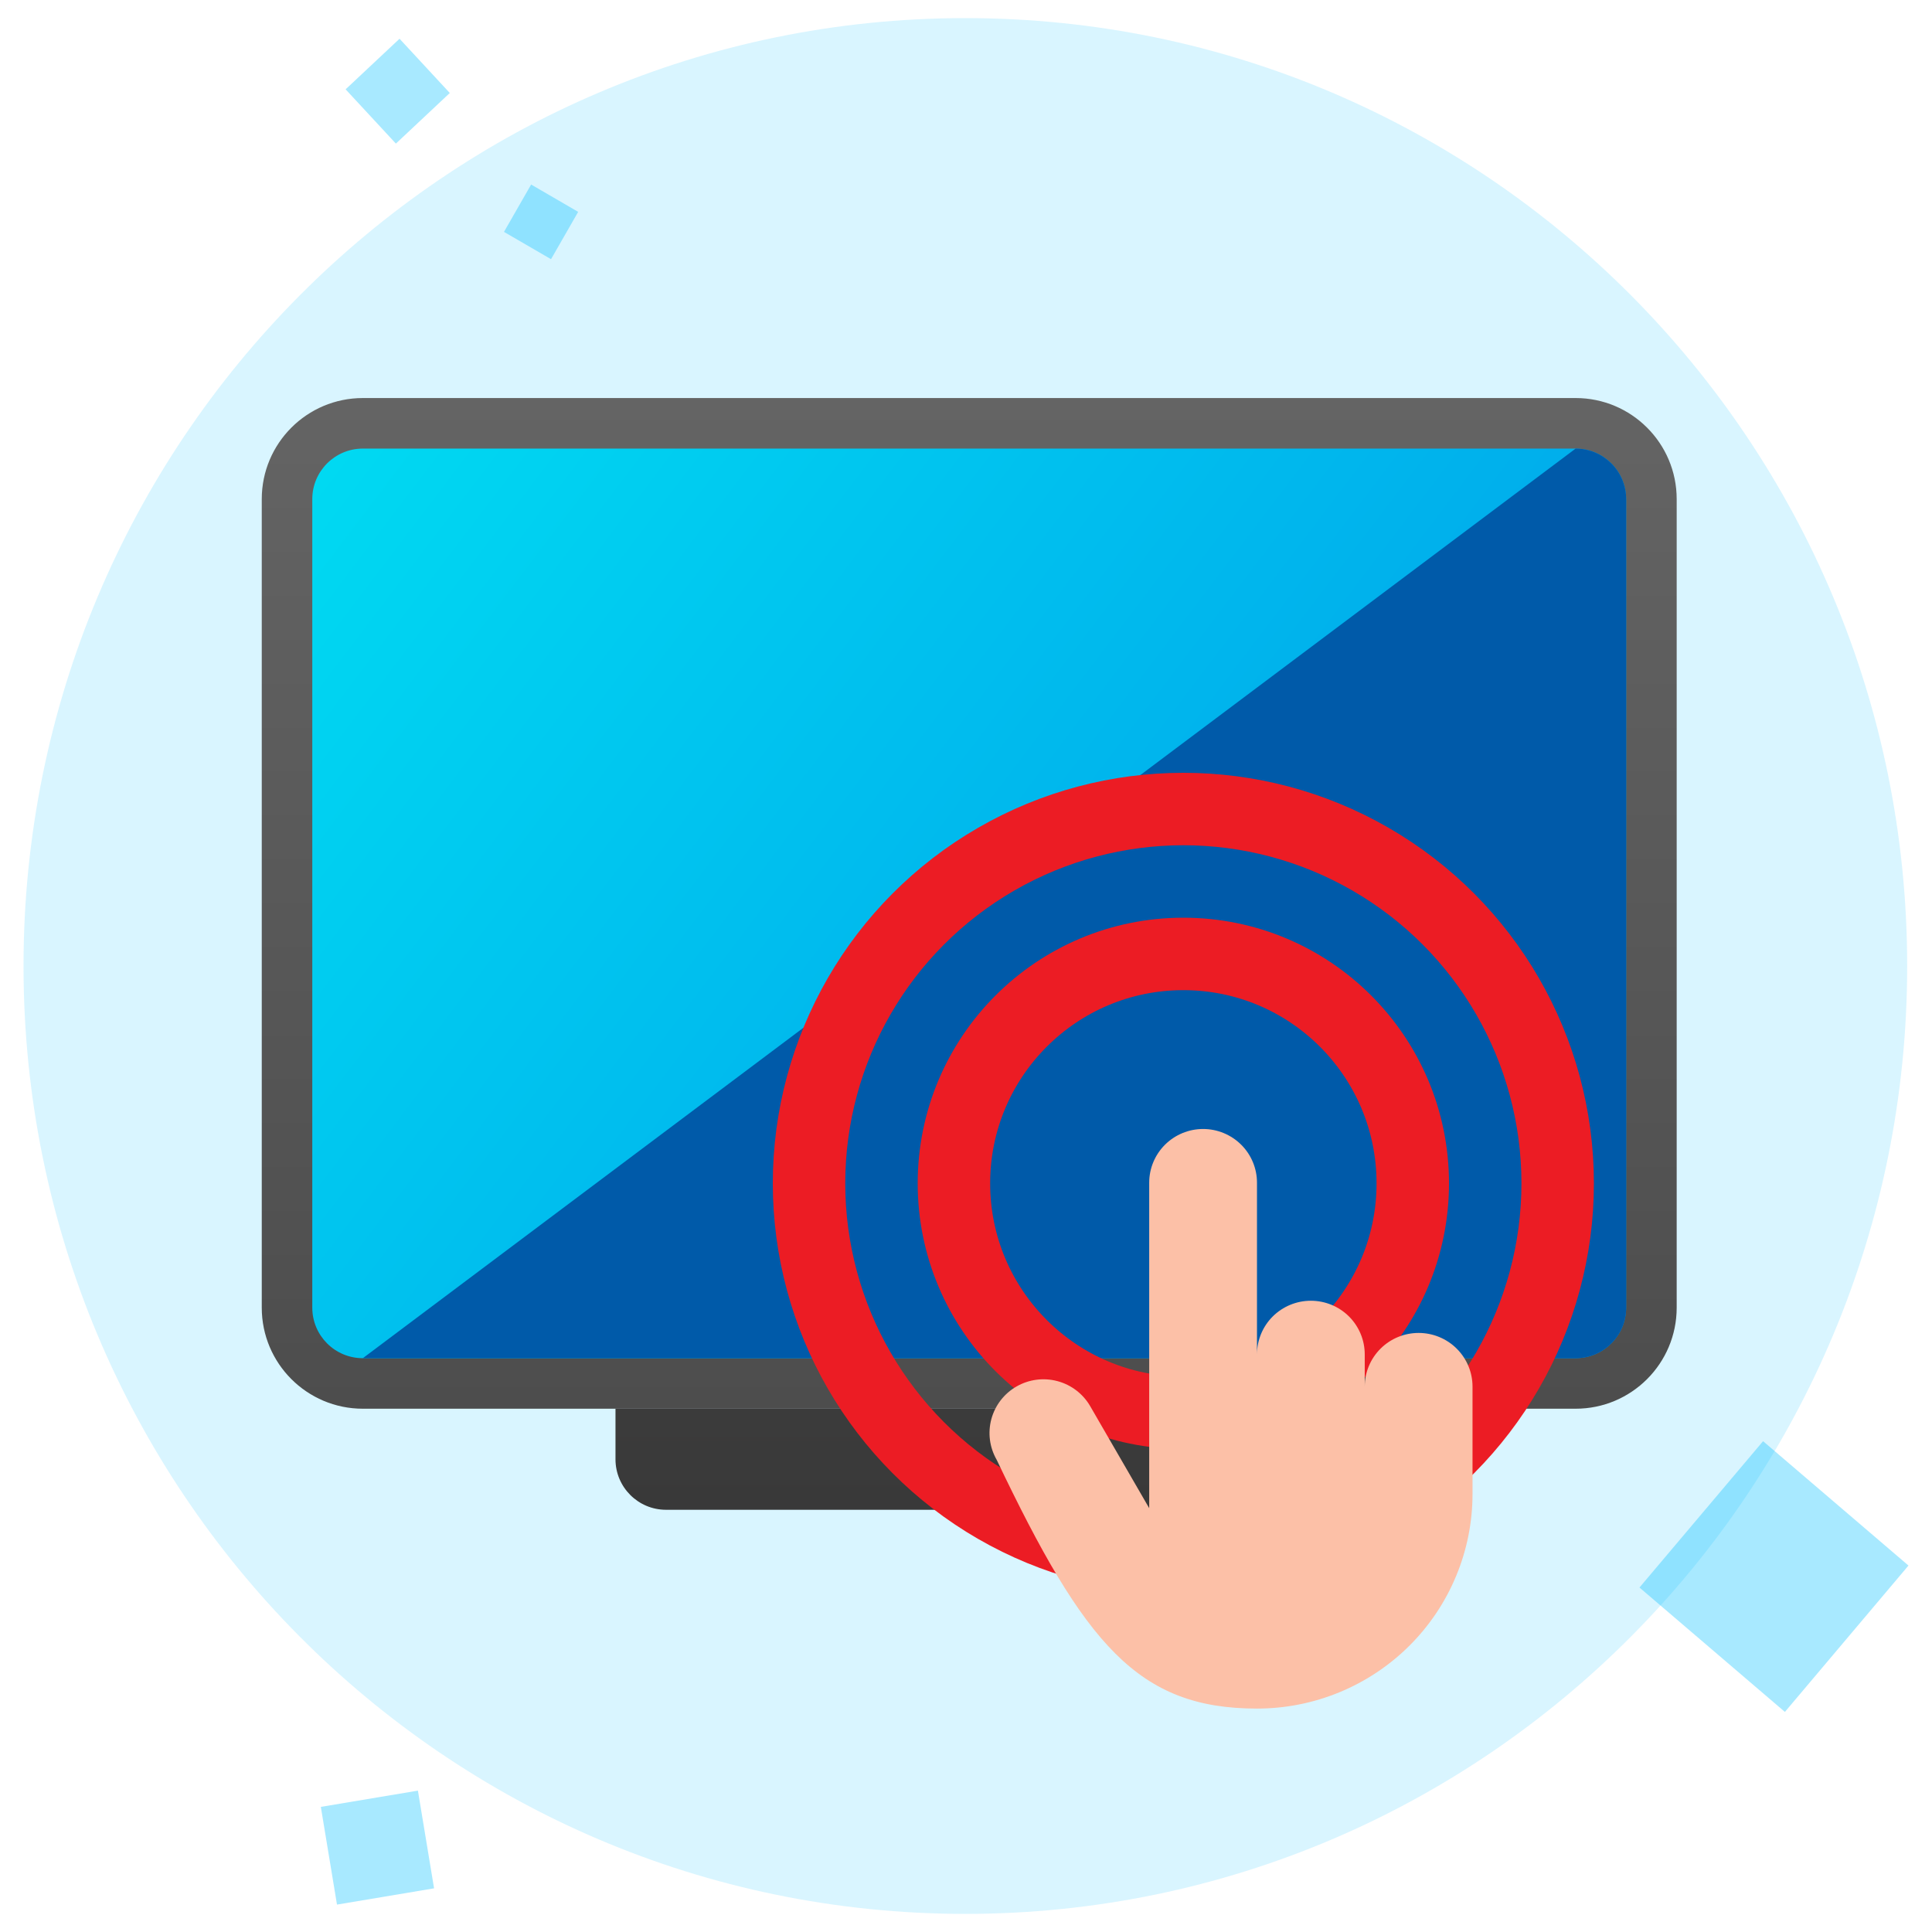
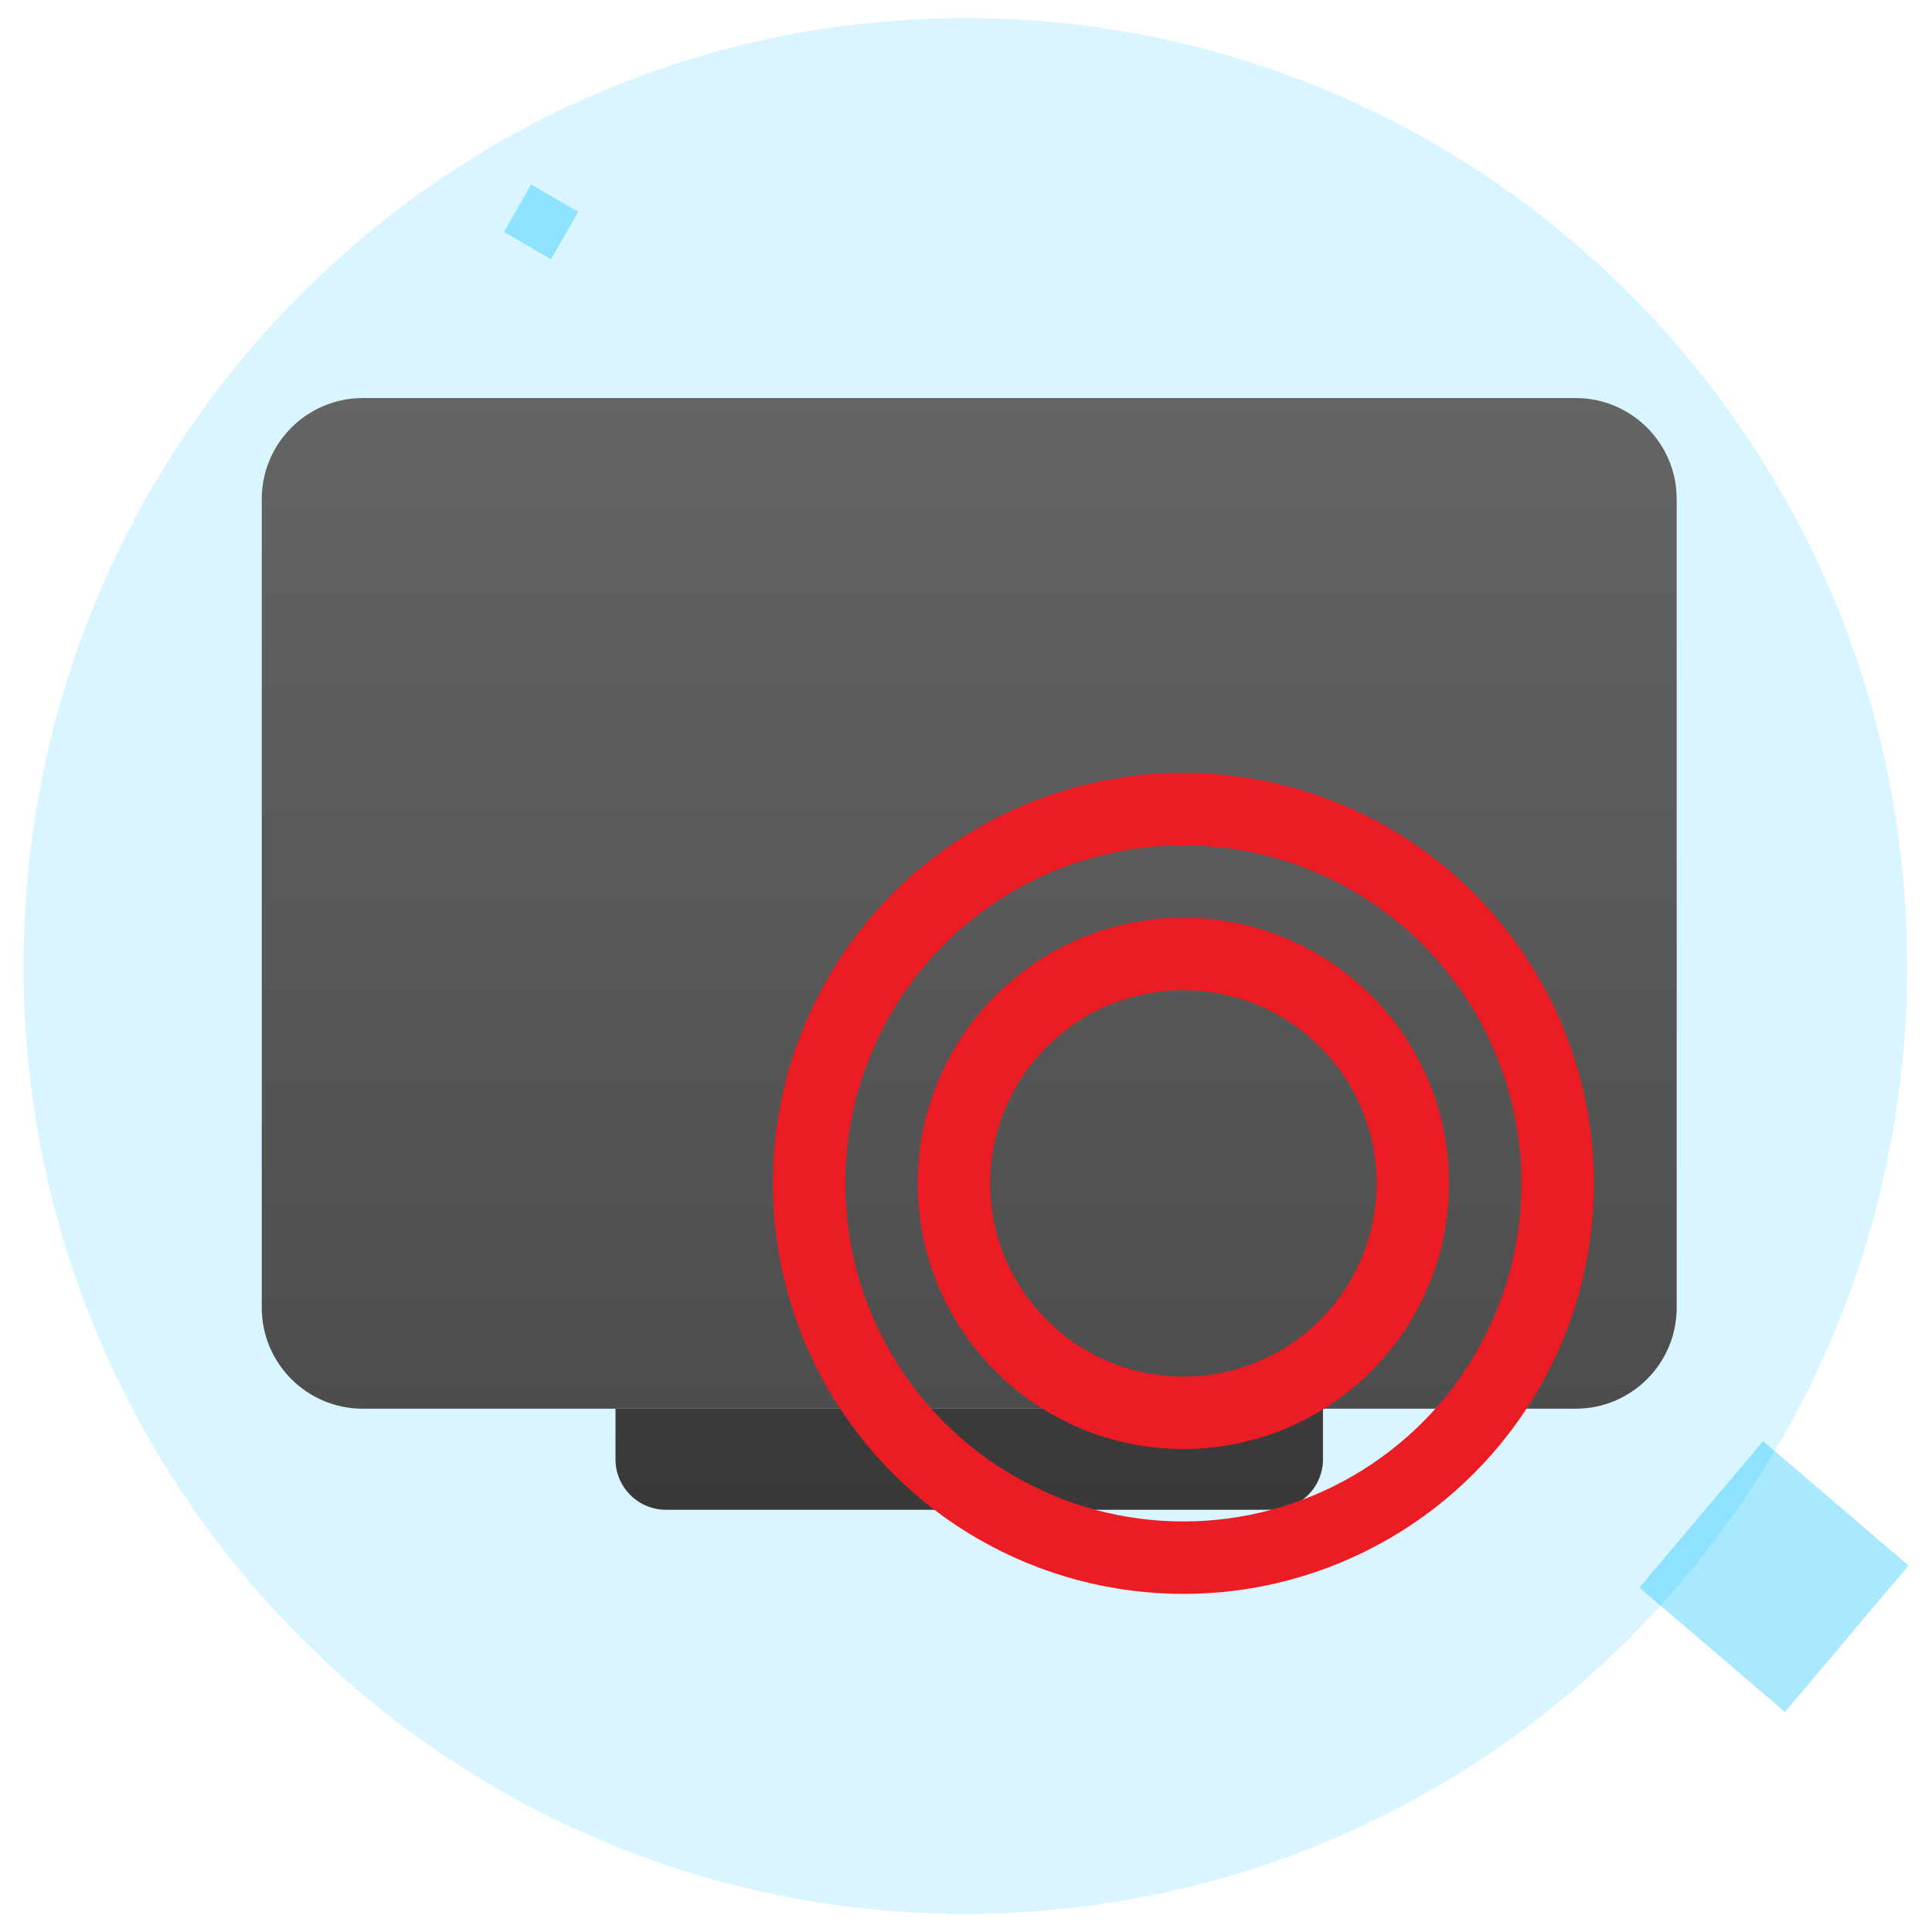
<svg xmlns="http://www.w3.org/2000/svg" width="80" height="80" viewBox="0 0 80 80" fill="none">
  <g id="Icon">
    <g id="Group">
      <path id="Vector" opacity="0.15" d="M78.972 40C78.972 61.683 61.503 79.25 39.973 79.25C18.428 79.25 0.974 61.668 0.974 40C0.974 18.317 18.443 0.75 39.973 0.75C61.518 0.75 78.972 18.317 78.972 40Z" fill="#00BFFF" />
      <g id="Group_2">
        <g id="Group_3" opacity="0.34">
          <path id="Vector_2" d="M21.993 7.641L20.869 9.602L22.817 10.733L23.941 8.773L21.993 7.641Z" fill="#00BFFF" />
        </g>
        <g id="Group_4" opacity="0.34">
-           <path id="Vector_3" d="M16.544 1.604L14.311 3.699L16.393 5.946L18.625 3.851L16.544 1.604Z" fill="#00BFFF" />
-         </g>
+           </g>
        <g id="Group_5" opacity="0.34">
-           <path id="Vector_4" d="M17.305 74.146L13.285 74.819L13.954 78.865L17.974 78.192L17.305 74.146Z" fill="#00BFFF" />
-         </g>
+           </g>
        <g id="Group_6" opacity="0.34">
          <path id="Vector_5" d="M73.005 59.676L67.887 65.736L73.909 70.887L79.026 64.826L73.005 59.676Z" fill="#00BFFF" />
        </g>
      </g>
    </g>
    <g id="Group_7">
      <path id="Vector_6" d="M25.486 58.332H54.781V60.425C54.781 61.58 53.844 62.517 52.688 62.517H27.579C26.423 62.517 25.486 61.58 25.486 60.425V58.332Z" fill="url(#paint0_linear_356_1962)" />
      <g id="Group_8">
        <path id="Vector_7" d="M10.839 20.667C10.839 18.356 12.713 16.482 15.024 16.482H65.243C67.554 16.482 69.428 18.356 69.428 20.667V54.147C69.428 56.458 67.554 58.332 65.243 58.332H15.024C12.713 58.332 10.839 56.458 10.839 54.147V20.667Z" fill="url(#paint1_linear_356_1962)" />
      </g>
      <g id="Group_9">
-         <path id="Vector_8" d="M12.931 20.668C12.931 19.512 13.868 18.575 15.024 18.575H65.243C66.398 18.575 67.335 19.512 67.335 20.668V54.147C67.335 55.303 66.398 56.24 65.243 56.24H15.024C13.868 56.24 12.931 55.303 12.931 54.147V20.668Z" fill="url(#paint2_linear_356_1962)" />
-       </g>
-       <path id="Vector_9" d="M67.336 20.668C67.336 19.512 66.399 18.575 65.243 18.575L15.024 56.24H65.243C66.399 56.24 67.336 55.303 67.336 54.147V20.668Z" fill="#005AA9" />
+         </g>
    </g>
    <circle id="Ellipse 1" cx="49" cy="49" r="9.5" stroke="#EC1C24" stroke-width="3" />
    <circle id="Ellipse 2" cx="49" cy="49" r="15.5" stroke="#EC1C24" stroke-width="3" />
-     <path id="Vector_10" d="M56.511 57.416V56.083C56.511 55.493 56.276 54.928 55.858 54.511C55.439 54.095 54.872 53.861 54.28 53.861C53.688 53.861 53.121 54.095 52.702 54.511C52.284 54.928 52.049 55.493 52.049 56.083V48.972C52.049 48.382 51.814 47.817 51.395 47.4C50.977 46.984 50.409 46.749 49.818 46.749C49.226 46.749 48.658 46.984 48.24 47.4C47.822 47.817 47.586 48.382 47.586 48.972V62.45L45.143 58.227C44.847 57.716 44.36 57.343 43.788 57.19C43.215 57.036 42.605 57.116 42.092 57.411C41.579 57.705 41.204 58.191 41.05 58.761C40.896 59.331 40.976 59.938 41.272 60.45C44.909 68.083 47.118 70.749 52.049 70.749C53.221 70.749 54.381 70.52 55.464 70.073C56.547 69.626 57.531 68.971 58.36 68.146C59.188 67.321 59.846 66.341 60.294 65.262C60.743 64.184 60.974 63.028 60.974 61.861V57.416C60.974 56.827 60.739 56.262 60.32 55.845C59.902 55.428 59.334 55.194 58.742 55.194C58.151 55.194 57.583 55.428 57.165 55.845C56.746 56.262 56.511 56.827 56.511 57.416Z" fill="#FCC0A7" />
  </g>
  <defs>
    <linearGradient id="paint0_linear_356_1962" x1="40.134" y1="32.176" x2="40.134" y2="62.517" gradientUnits="userSpaceOnUse">
      <stop stop-color="#494848" />
      <stop offset="1" stop-color="#393939" />
    </linearGradient>
    <linearGradient id="paint1_linear_356_1962" x1="40.133" y1="16.482" x2="40.133" y2="58.332" gradientUnits="userSpaceOnUse">
      <stop stop-color="#646464" />
      <stop offset="1" stop-color="#4D4D4D" />
    </linearGradient>
    <linearGradient id="paint2_linear_356_1962" x1="12.931" y1="18.575" x2="65.582" y2="58.549" gradientUnits="userSpaceOnUse">
      <stop stop-color="#00DAF2" />
      <stop offset="1" stop-color="#0095E8" />
    </linearGradient>
  </defs>
</svg>